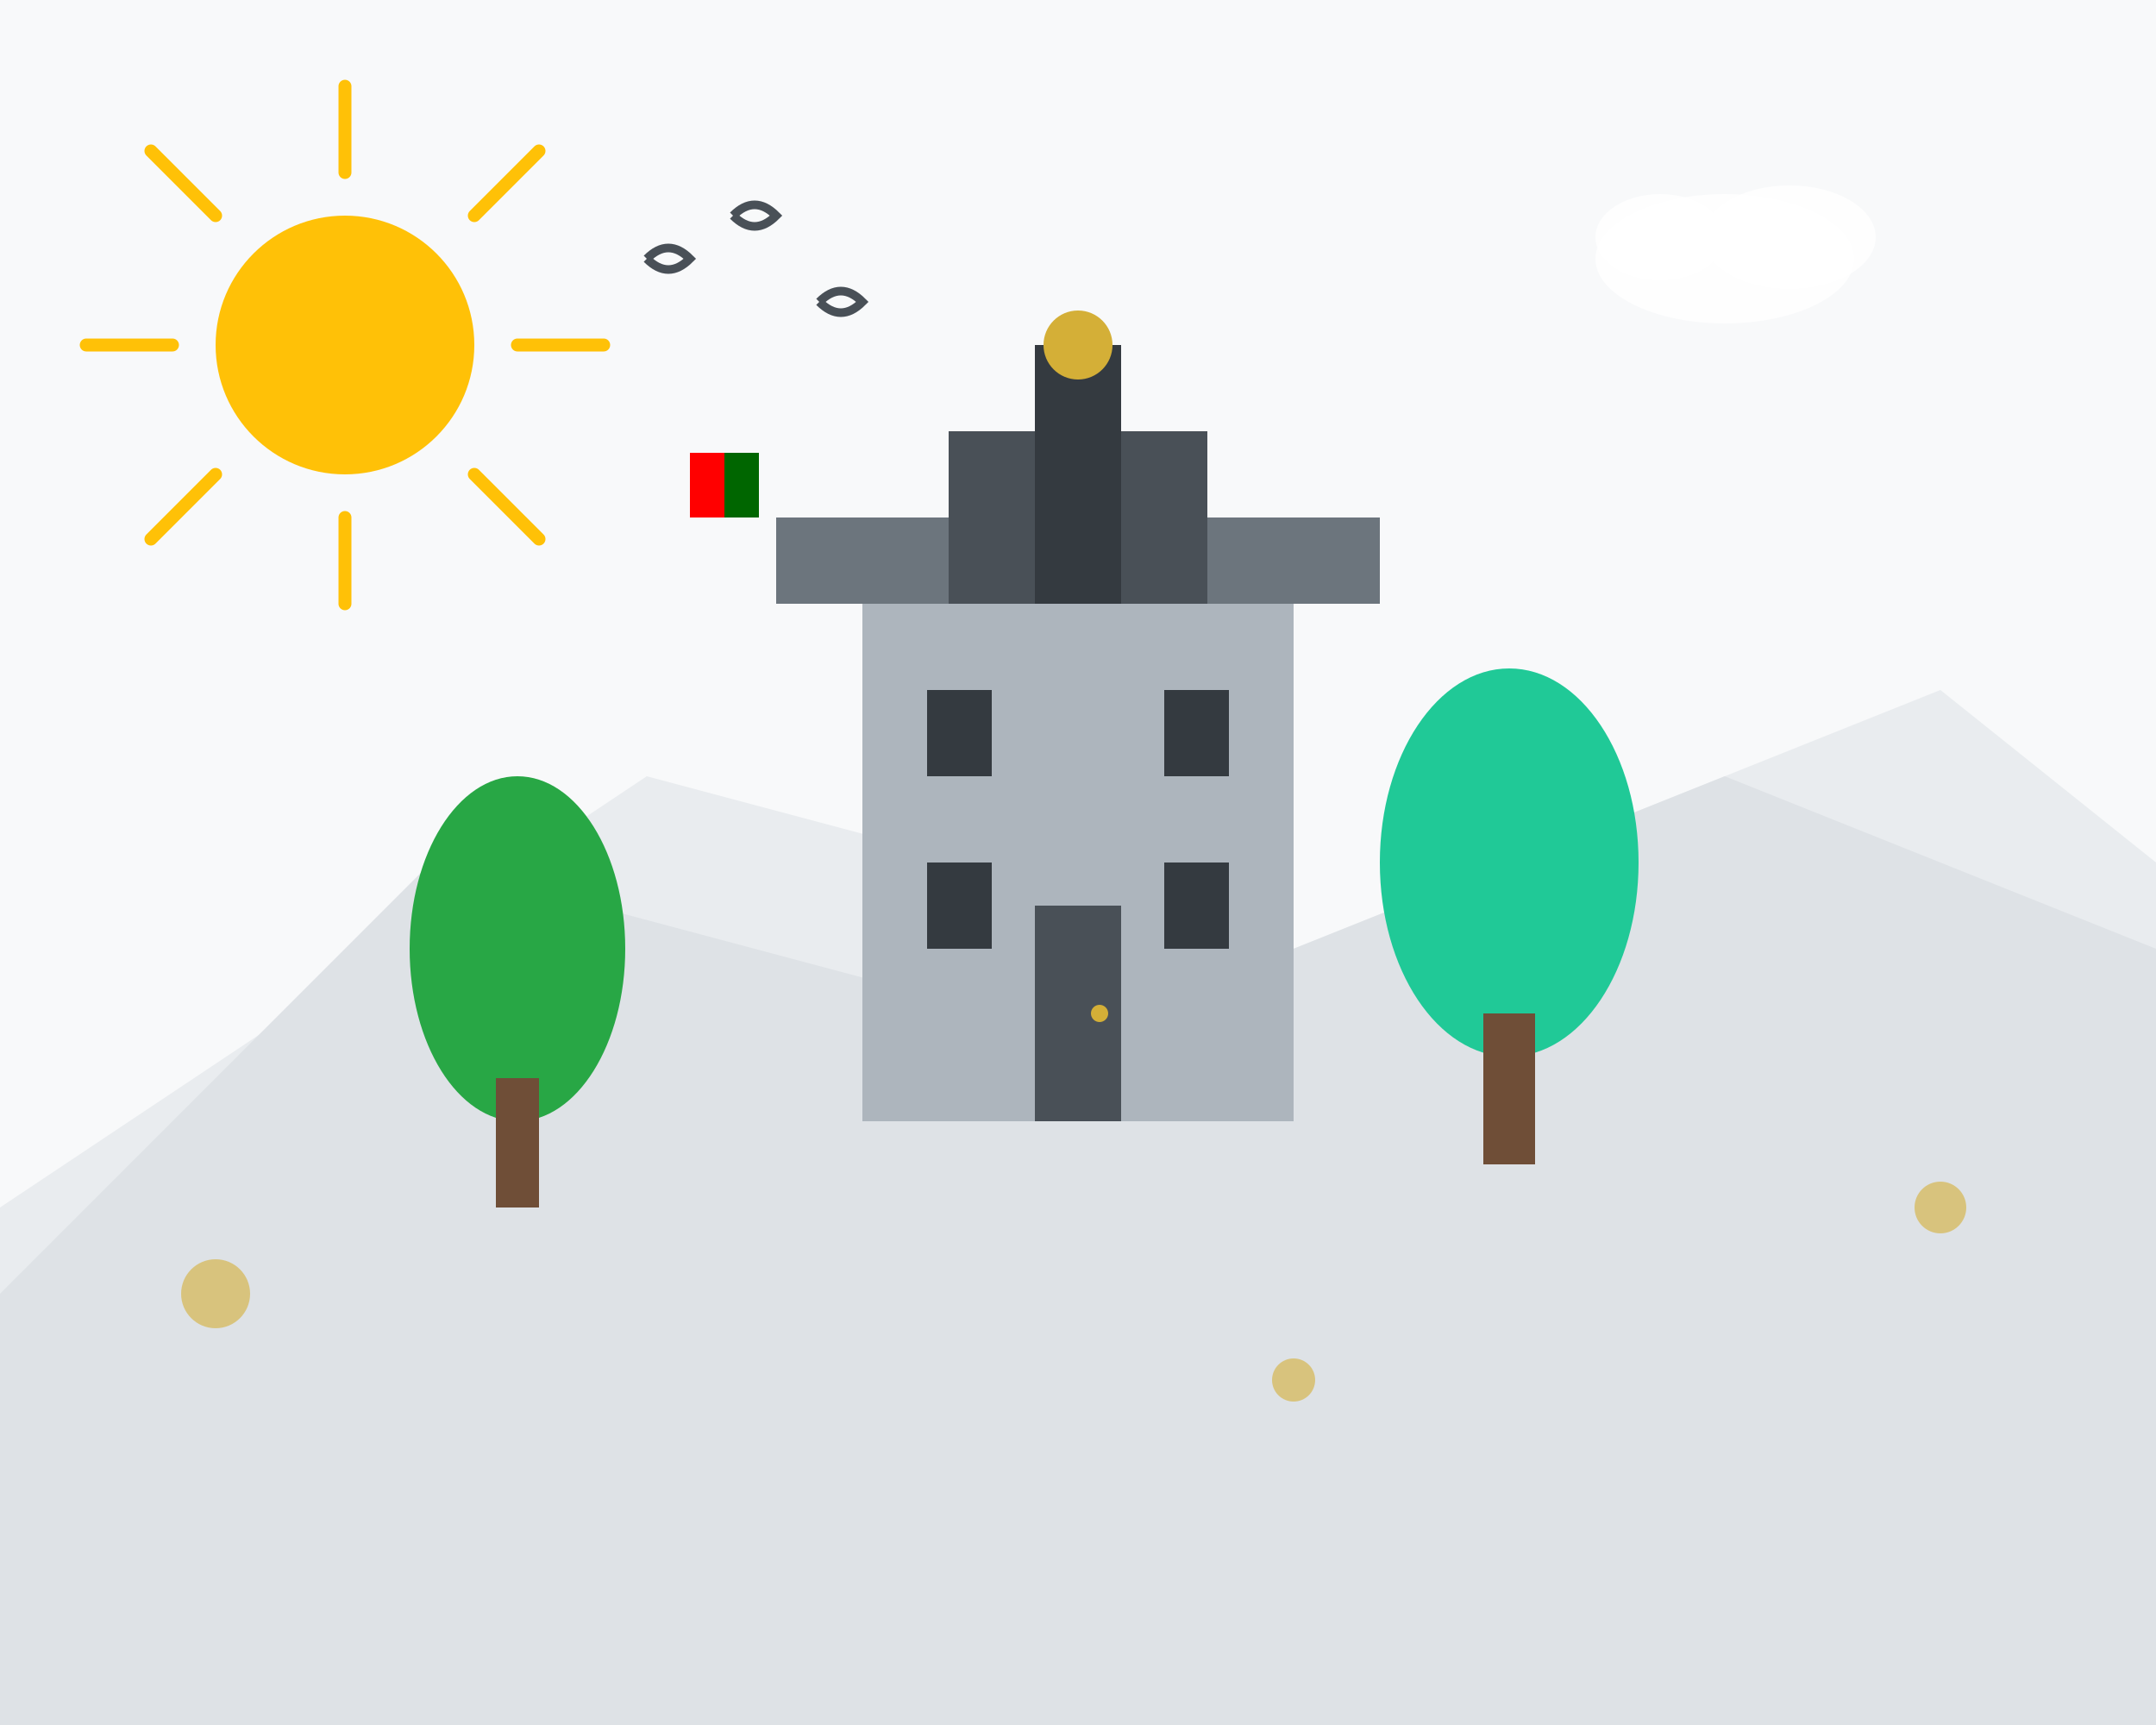
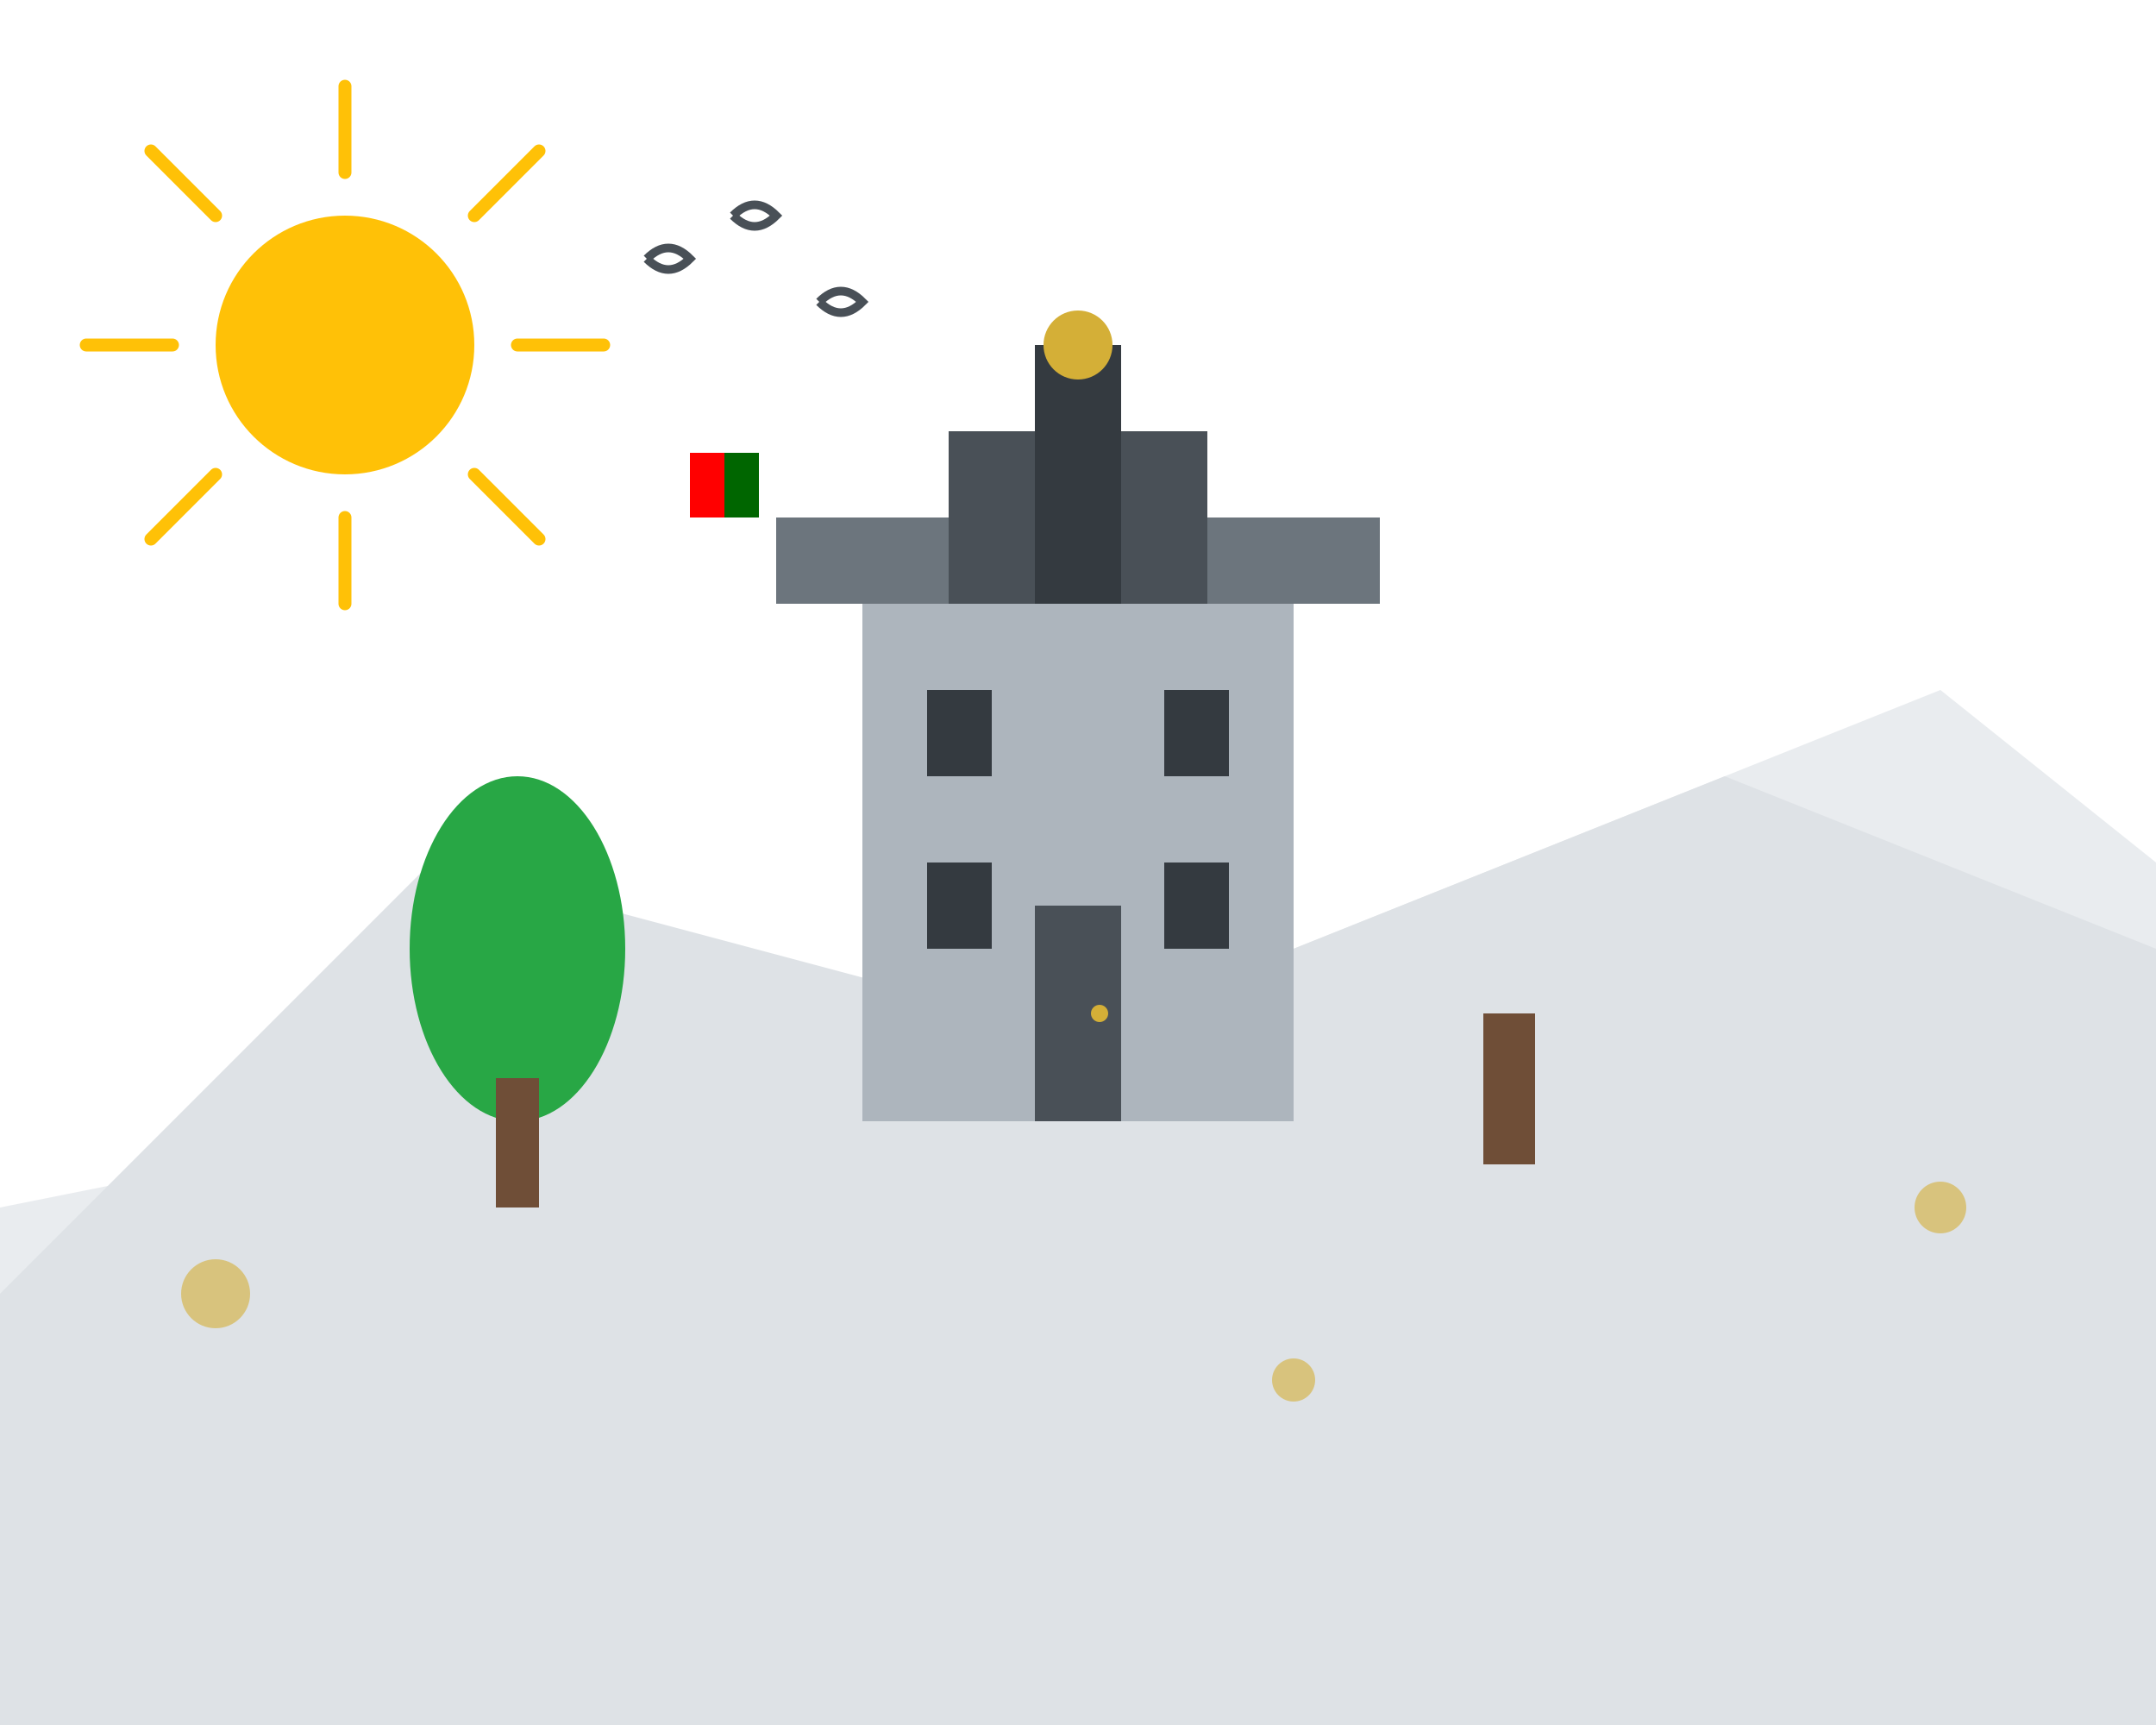
<svg xmlns="http://www.w3.org/2000/svg" width="500" height="400" viewBox="0 0 500 400" fill="none">
-   <rect width="500" height="400" fill="#f8f9fa" />
-   <path d="M0 280 L150 180 L300 220 L450 160 L500 200 L500 400 L0 400 Z" fill="#e9ecef" />
+   <path d="M0 280 L300 220 L450 160 L500 200 L500 400 L0 400 Z" fill="#e9ecef" />
  <path d="M0 300 L100 200 L250 240 L400 180 L500 220 L500 400 L0 400 Z" fill="#dee2e6" />
  <rect x="200" y="140" width="100" height="120" fill="#adb5bd" />
  <rect x="180" y="120" width="140" height="20" fill="#6c757d" />
  <rect x="220" y="100" width="60" height="40" fill="#495057" />
  <rect x="240" y="80" width="20" height="60" fill="#343a40" />
  <circle cx="250" cy="80" r="8" fill="#d4af37" />
  <rect x="215" y="160" width="15" height="20" fill="#343a40" />
  <rect x="270" y="160" width="15" height="20" fill="#343a40" />
  <rect x="215" y="200" width="15" height="20" fill="#343a40" />
  <rect x="270" y="200" width="15" height="20" fill="#343a40" />
  <rect x="240" y="210" width="20" height="50" fill="#495057" />
  <circle cx="255" cy="235" r="2" fill="#d4af37" />
  <ellipse cx="120" cy="220" rx="25" ry="40" fill="#28a745" />
  <rect x="115" y="250" width="10" height="30" fill="#6f4e37" />
-   <ellipse cx="350" cy="200" rx="30" ry="45" fill="#20c997" />
  <rect x="344" y="235" width="12" height="35" fill="#6f4e37" />
  <circle cx="80" cy="80" r="30" fill="#ffc107" />
  <path d="M80 20 L80 40 M80 120 L80 140 M20 80 L40 80 M120 80 L140 80 M35 35 L50 50 M110 50 L125 35 M35 125 L50 110 M110 110 L125 125" stroke="#ffc107" stroke-width="3" stroke-linecap="round" />
  <path d="M150 60 Q155 55 160 60 Q155 65 150 60" stroke="#495057" stroke-width="2" fill="none" />
  <path d="M170 50 Q175 45 180 50 Q175 55 170 50" stroke="#495057" stroke-width="2" fill="none" />
  <path d="M190 70 Q195 65 200 70 Q195 75 190 70" stroke="#495057" stroke-width="2" fill="none" />
  <ellipse cx="400" cy="60" rx="30" ry="15" fill="white" opacity="0.8" />
-   <ellipse cx="415" cy="55" rx="20" ry="12" fill="white" opacity="0.8" />
  <ellipse cx="385" cy="55" rx="15" ry="10" fill="white" opacity="0.8" />
  <rect x="160" y="105" width="8" height="15" fill="#ff0000" />
  <rect x="168" y="105" width="8" height="15" fill="#006600" />
  <circle cx="50" cy="300" r="8" fill="#d4af37" opacity="0.6" />
  <circle cx="450" cy="280" r="6" fill="#d4af37" opacity="0.6" />
  <circle cx="300" cy="320" r="5" fill="#d4af37" opacity="0.6" />
</svg>